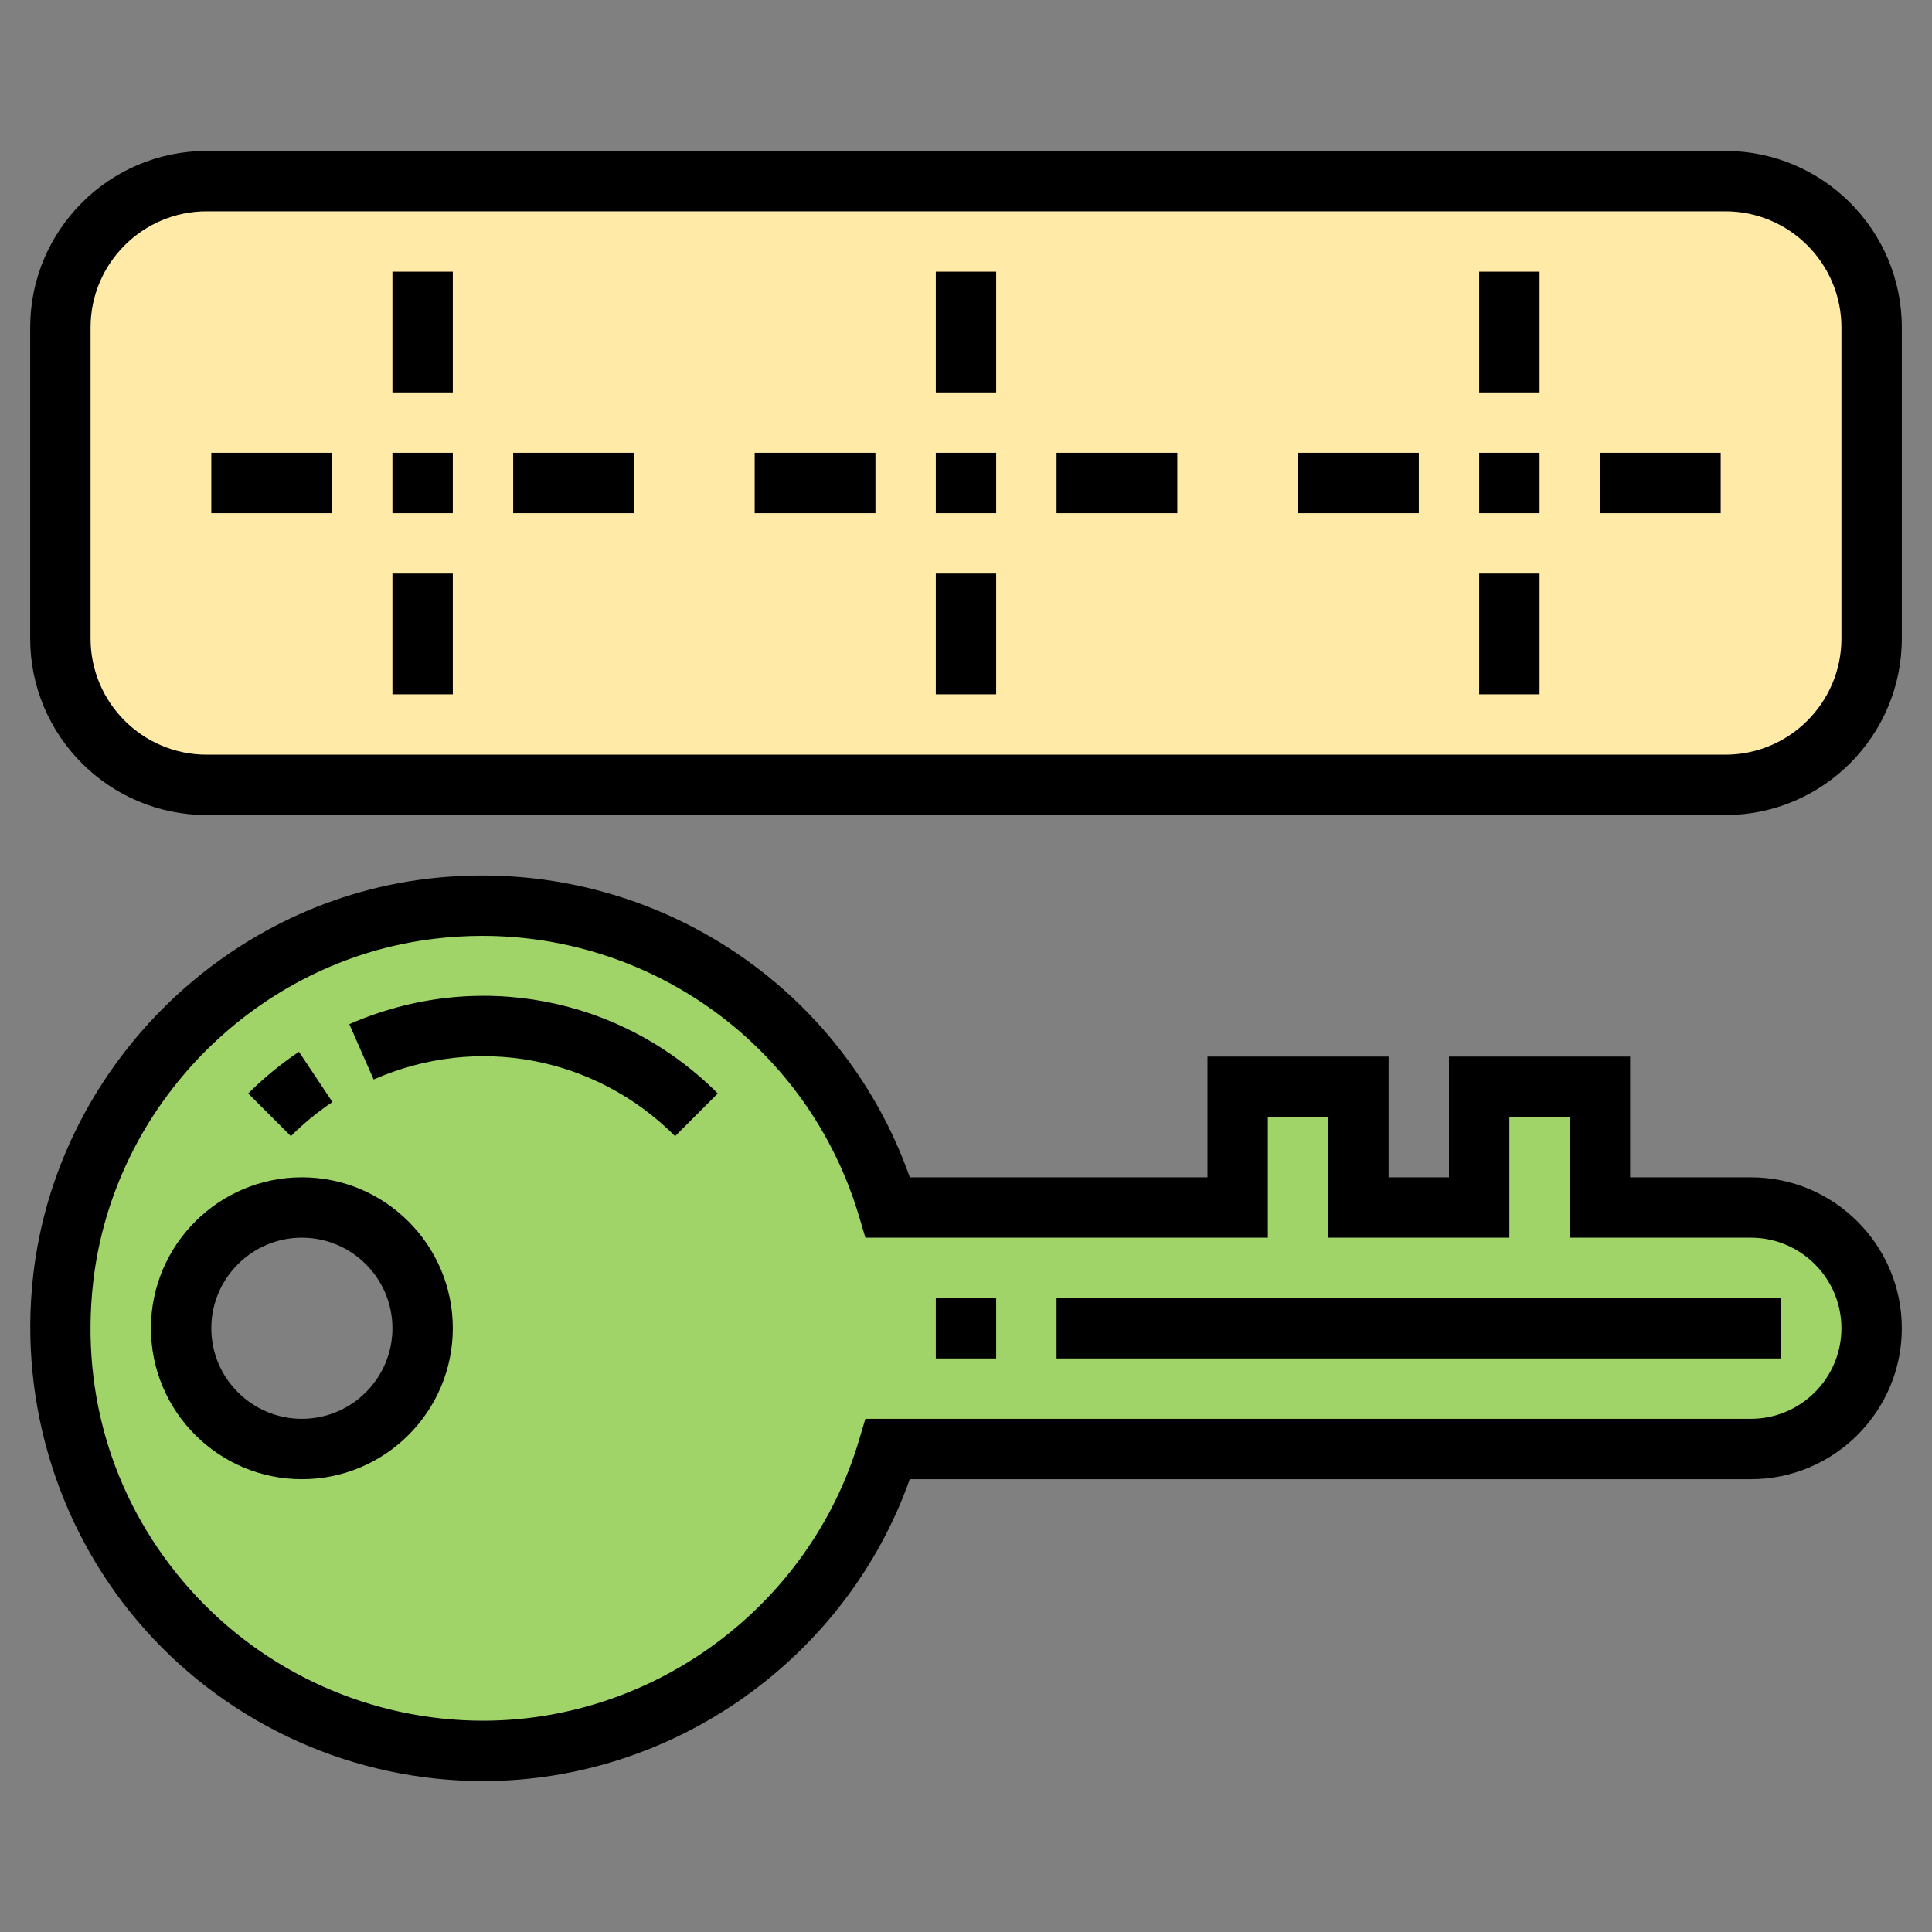
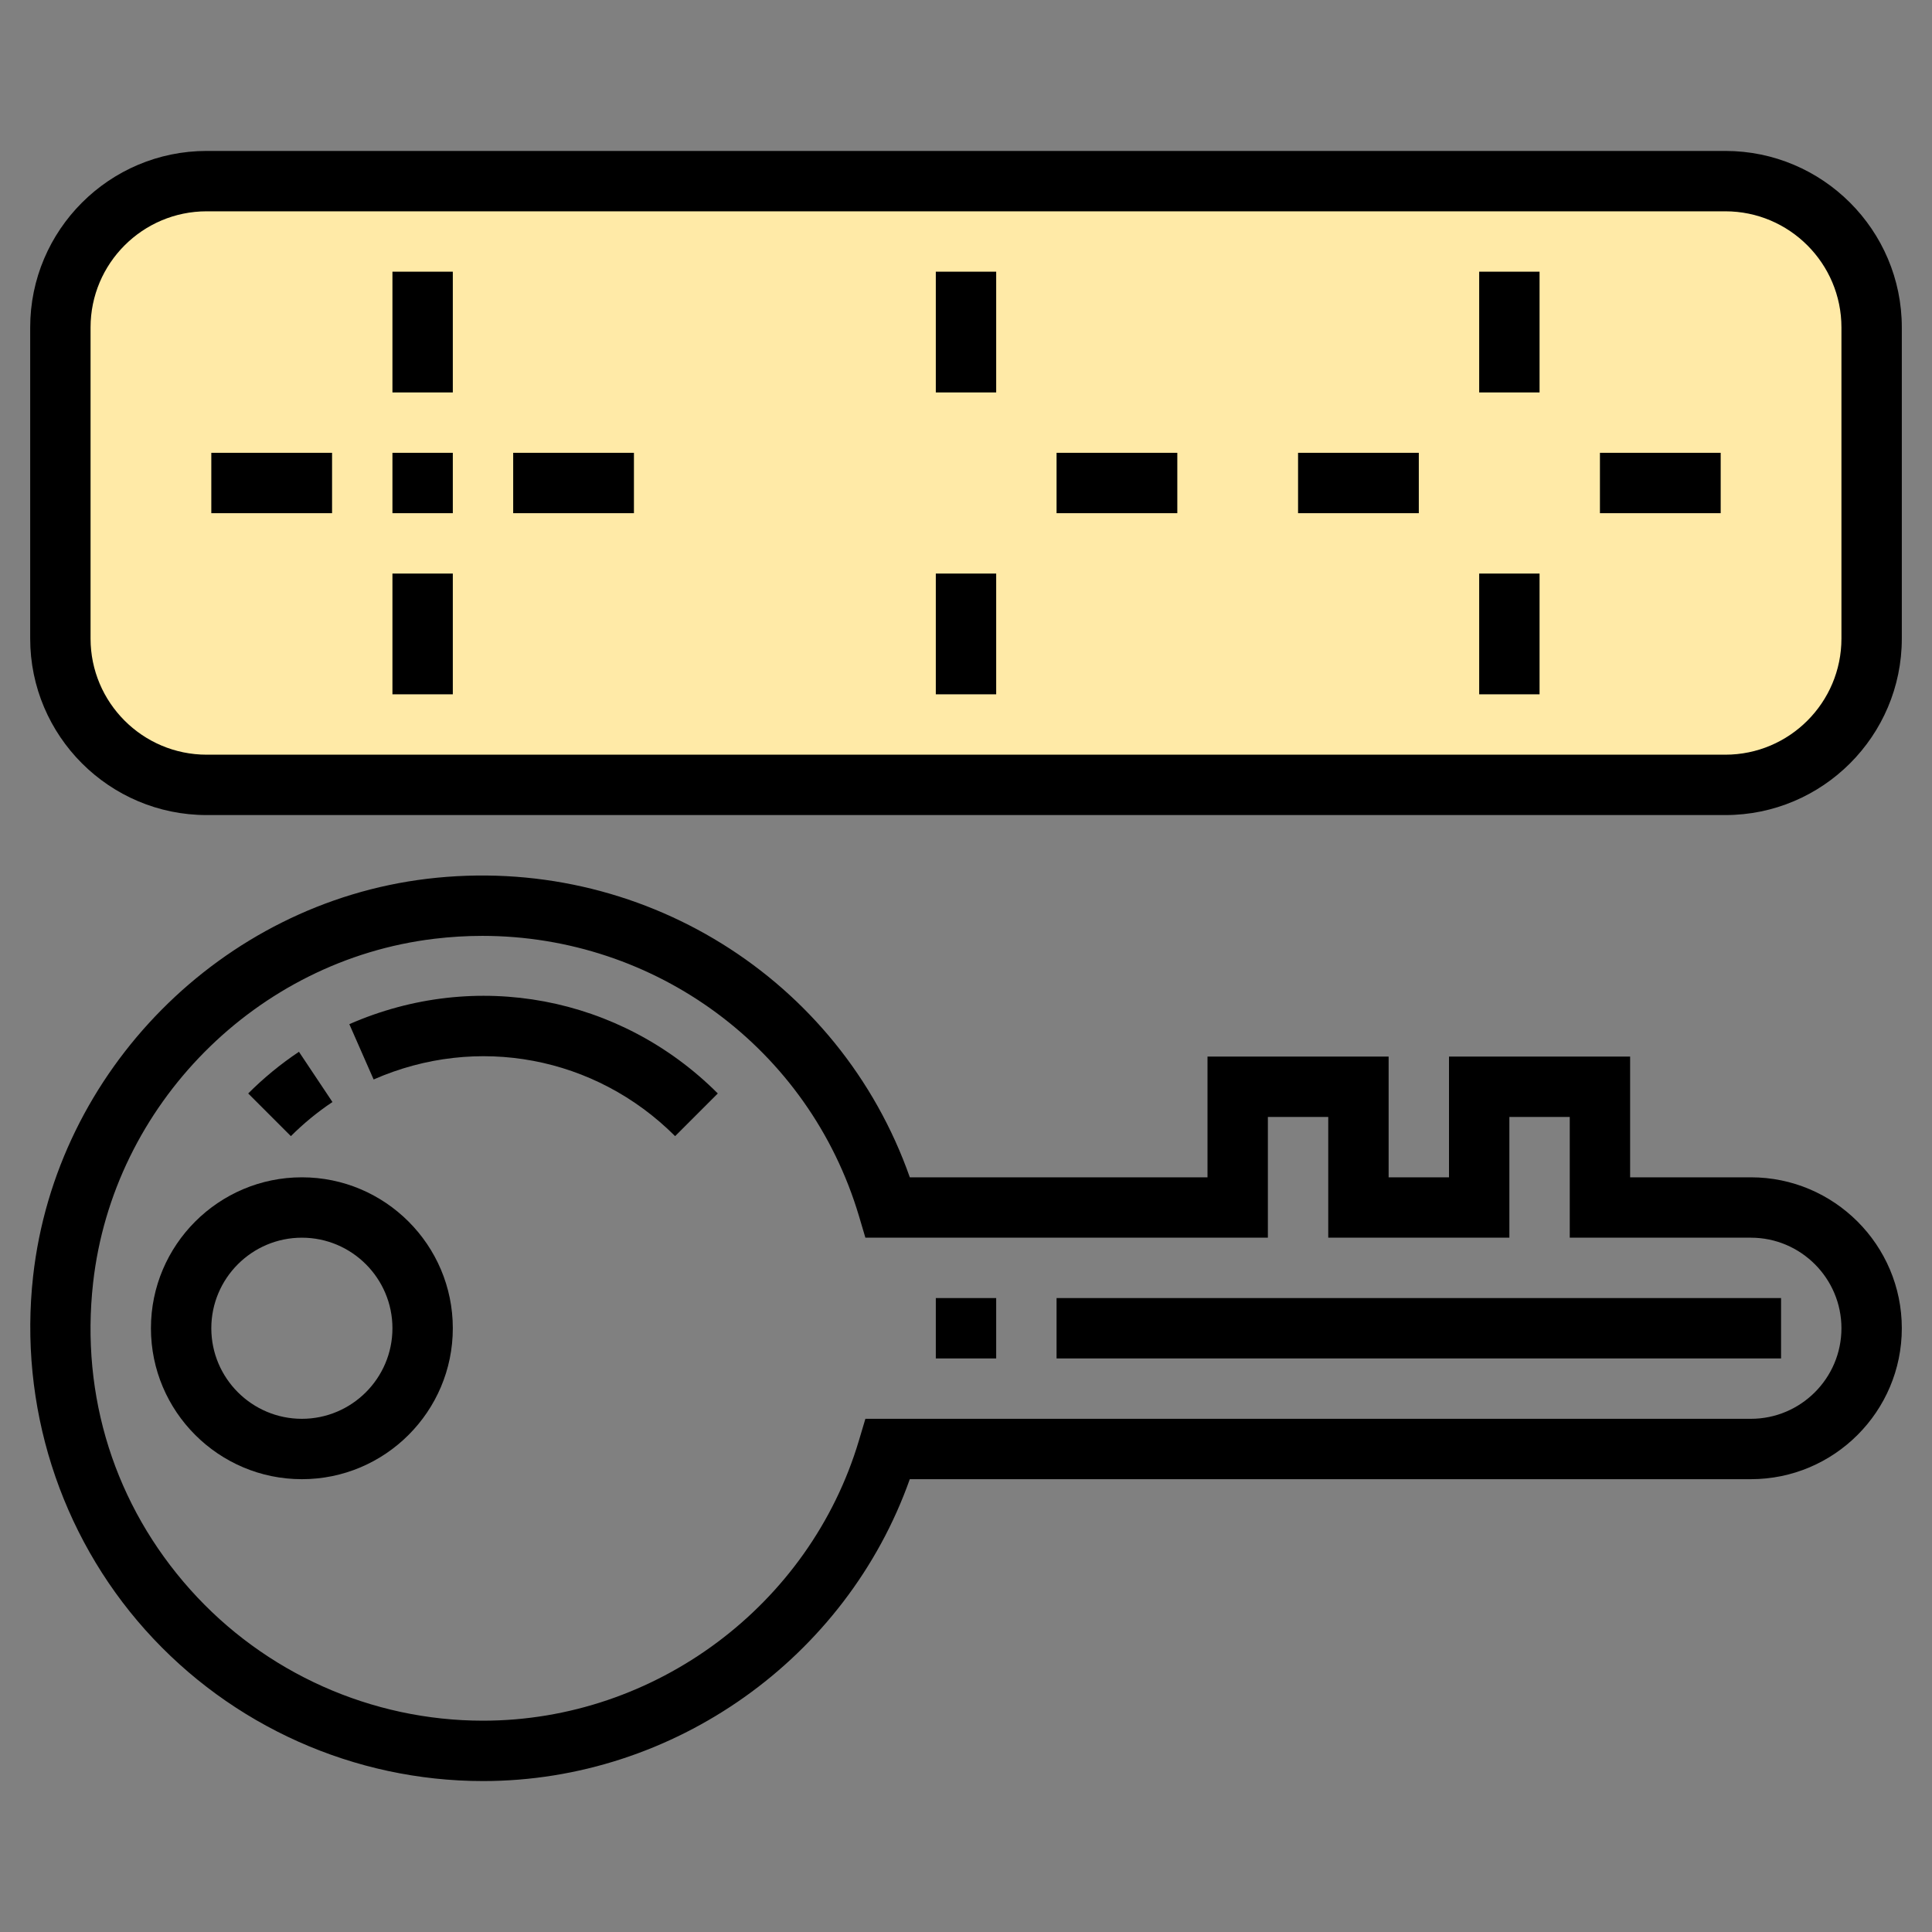
<svg xmlns="http://www.w3.org/2000/svg" id="Layer_3" enable-background="new 0 0 64 64" height="512" viewBox="0 0 64 64" width="512">
  <rect x="0" y="0" width="64" height="64" fill="#808080" stroke="none" />
  <path d="m57.15 6h-7.15-18-18-7.15c-2.68 0-4.85 2.17-4.85 4.85v10.3c0 2.68 2.17 4.85 4.85 4.85h7.15 18 18 7.15c2.68 0 4.85-2.17 4.85-4.85v-10.3c0-2.68-2.17-4.85-4.85-4.85z" fill="#ffeaa7" />
-   <path d="m60.83 41.17c-.73-.72-1.73-1.17-2.83-1.17h-5v-4h-4v4h-4v-4h-4v4h-11.58-.01c-1.71-5.78-7.07-10-13.41-10-7.73 0-14 6.27-14 14s6.27 14 14 14c6.34 0 11.7-4.22 13.41-10h.01 28.58c2.21 0 4-1.79 4-4 0-1.1-.45-2.1-1.17-2.83zm-50.83 6.83c-2.21 0-4-1.79-4-4s1.79-4 4-4 4 1.79 4 4-1.79 4-4 4z" fill="#a0d468" />
  <path d="m49 9h2v4h-2z" />
  <path d="m43 15h4v2h-4z" />
  <path d="m49 19h2v4h-2z" />
  <path d="m53 15h4v2h-4z" />
  <path d="m10 39c-2.757 0-5 2.243-5 5s2.243 5 5 5 5-2.243 5-5-2.243-5-5-5zm0 8c-1.654 0-3-1.346-3-3s1.346-3 3-3 3 1.346 3 3-1.346 3-3 3z" />
  <path d="m58 39h-4v-4h-6v4h-2v-4h-6v4h-9.861c-2.328-6.606-8.935-10.732-15.988-9.889-6.802.816-12.293 6.351-13.054 13.163-.478 4.272.878 8.545 3.72 11.723 2.843 3.18 6.92 5.003 11.183 5.003 6.331 0 12.039-4.076 14.138-10h27.862c2.757 0 5-2.243 5-5s-2.243-5-5-5zm0 8h-29.333l-.213.715c-1.628 5.467-6.75 9.285-12.454 9.285-3.695 0-7.228-1.581-9.693-4.337-2.499-2.794-3.644-6.404-3.223-10.166.66-5.899 5.414-10.694 11.305-11.399.533-.064 1.062-.096 1.587-.096 5.716 0 10.819 3.711 12.479 9.283l.212.715h13.333v-4h2v4h6v-4h2v4h6c1.654 0 3 1.346 3 3s-1.346 3-3 3z" />
  <path d="m35 43h24v2h-24z" />
  <path d="m31 43h2v2h-2z" />
  <path d="m11.572 33.927.805 1.832c3.424-1.505 7.343-.767 9.987 1.877l1.414-1.414c-3.232-3.232-8.023-4.13-12.206-2.295z" />
  <path d="m11.013 36.506-1.11-1.664c-.602.401-1.167.866-1.681 1.38l1.414 1.414c.421-.421.885-.802 1.377-1.13z" />
-   <path d="m49 15h2v2h-2z" />
  <path d="m31 9h2v4h-2z" />
-   <path d="m25 15h4v2h-4z" />
  <path d="m31 19h2v4h-2z" />
  <path d="m35 15h4v2h-4z" />
-   <path d="m31 15h2v2h-2z" />
+   <path d="m31 15h2h-2z" />
  <path d="m13 9h2v4h-2z" />
  <path d="m7 15h4v2h-4z" />
  <path d="m13 19h2v4h-2z" />
  <path d="m17 15h4v2h-4z" />
  <path d="m13 15h2v2h-2z" />
  <path d="m57.154 5h-50.308c-3.223 0-5.846 2.622-5.846 5.846v10.309c0 3.223 2.623 5.845 5.846 5.845h50.309c3.222 0 5.845-2.622 5.845-5.846v-10.308c0-3.224-2.623-5.846-5.846-5.846zm3.846 16.154c0 2.12-1.725 3.846-3.846 3.846h-50.308c-2.121 0-3.846-1.726-3.846-3.846v-10.308c0-2.12 1.725-3.846 3.846-3.846h50.309c2.12 0 3.845 1.726 3.845 3.846z" />
</svg>